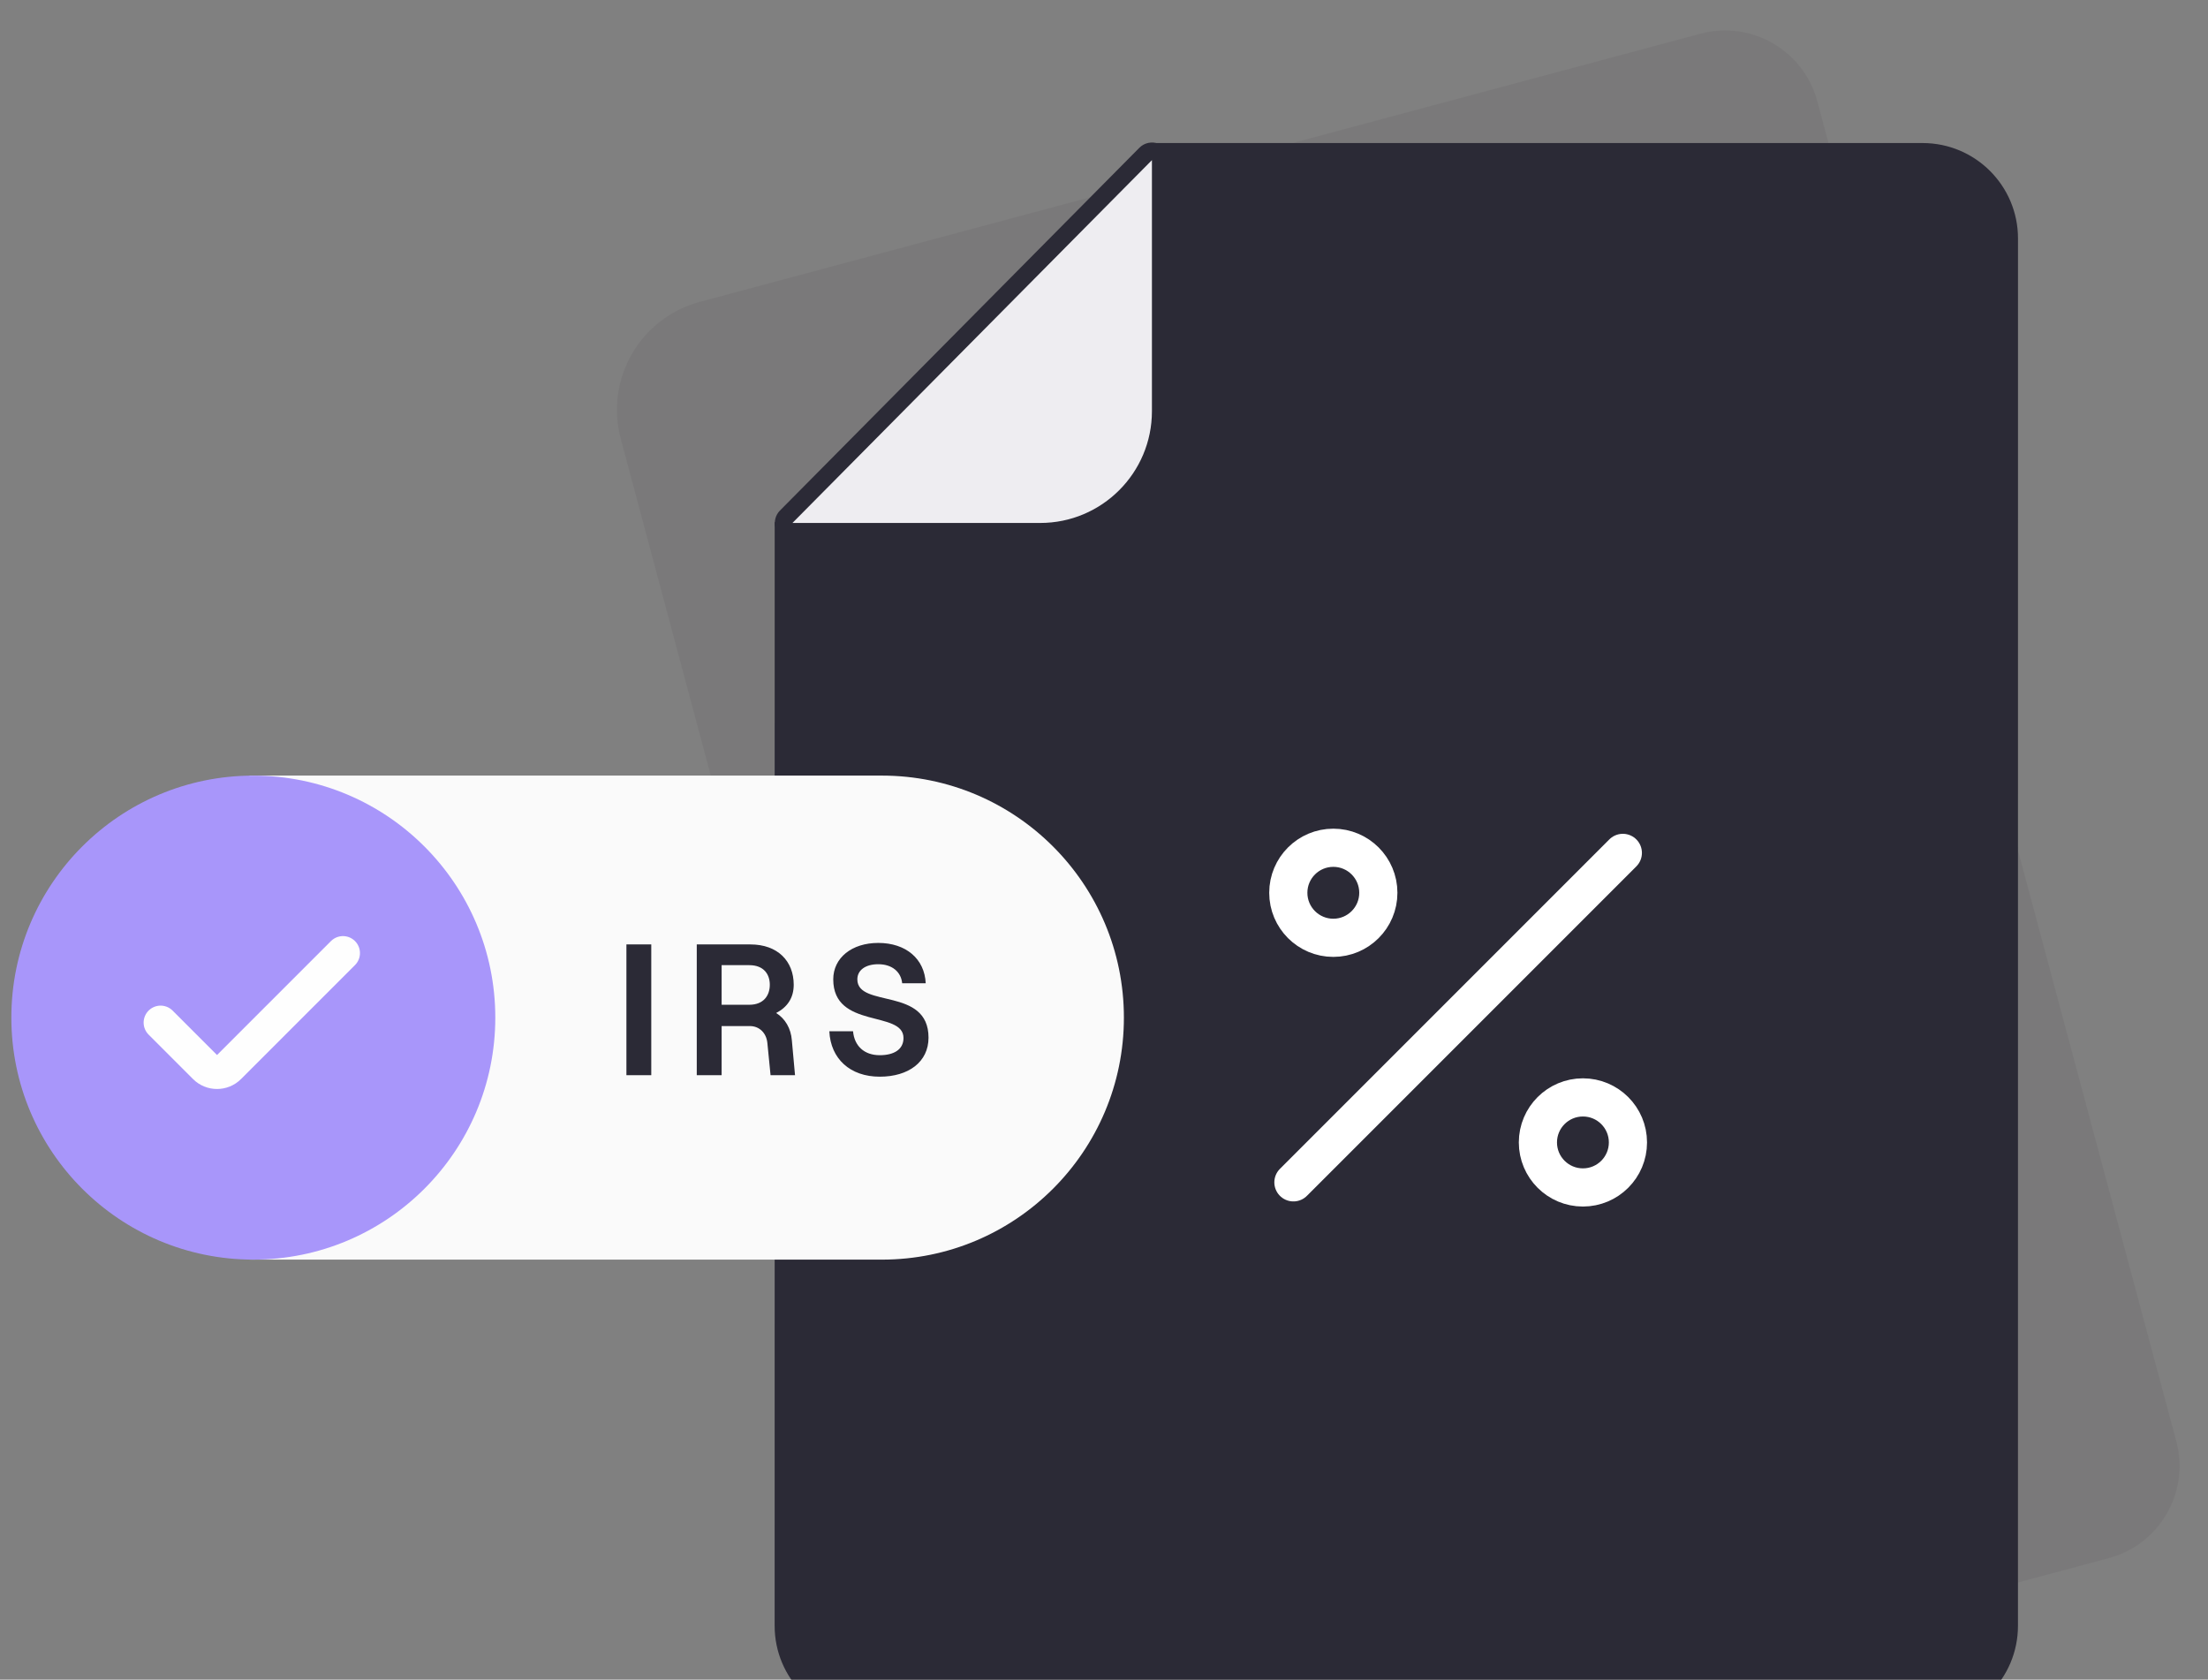
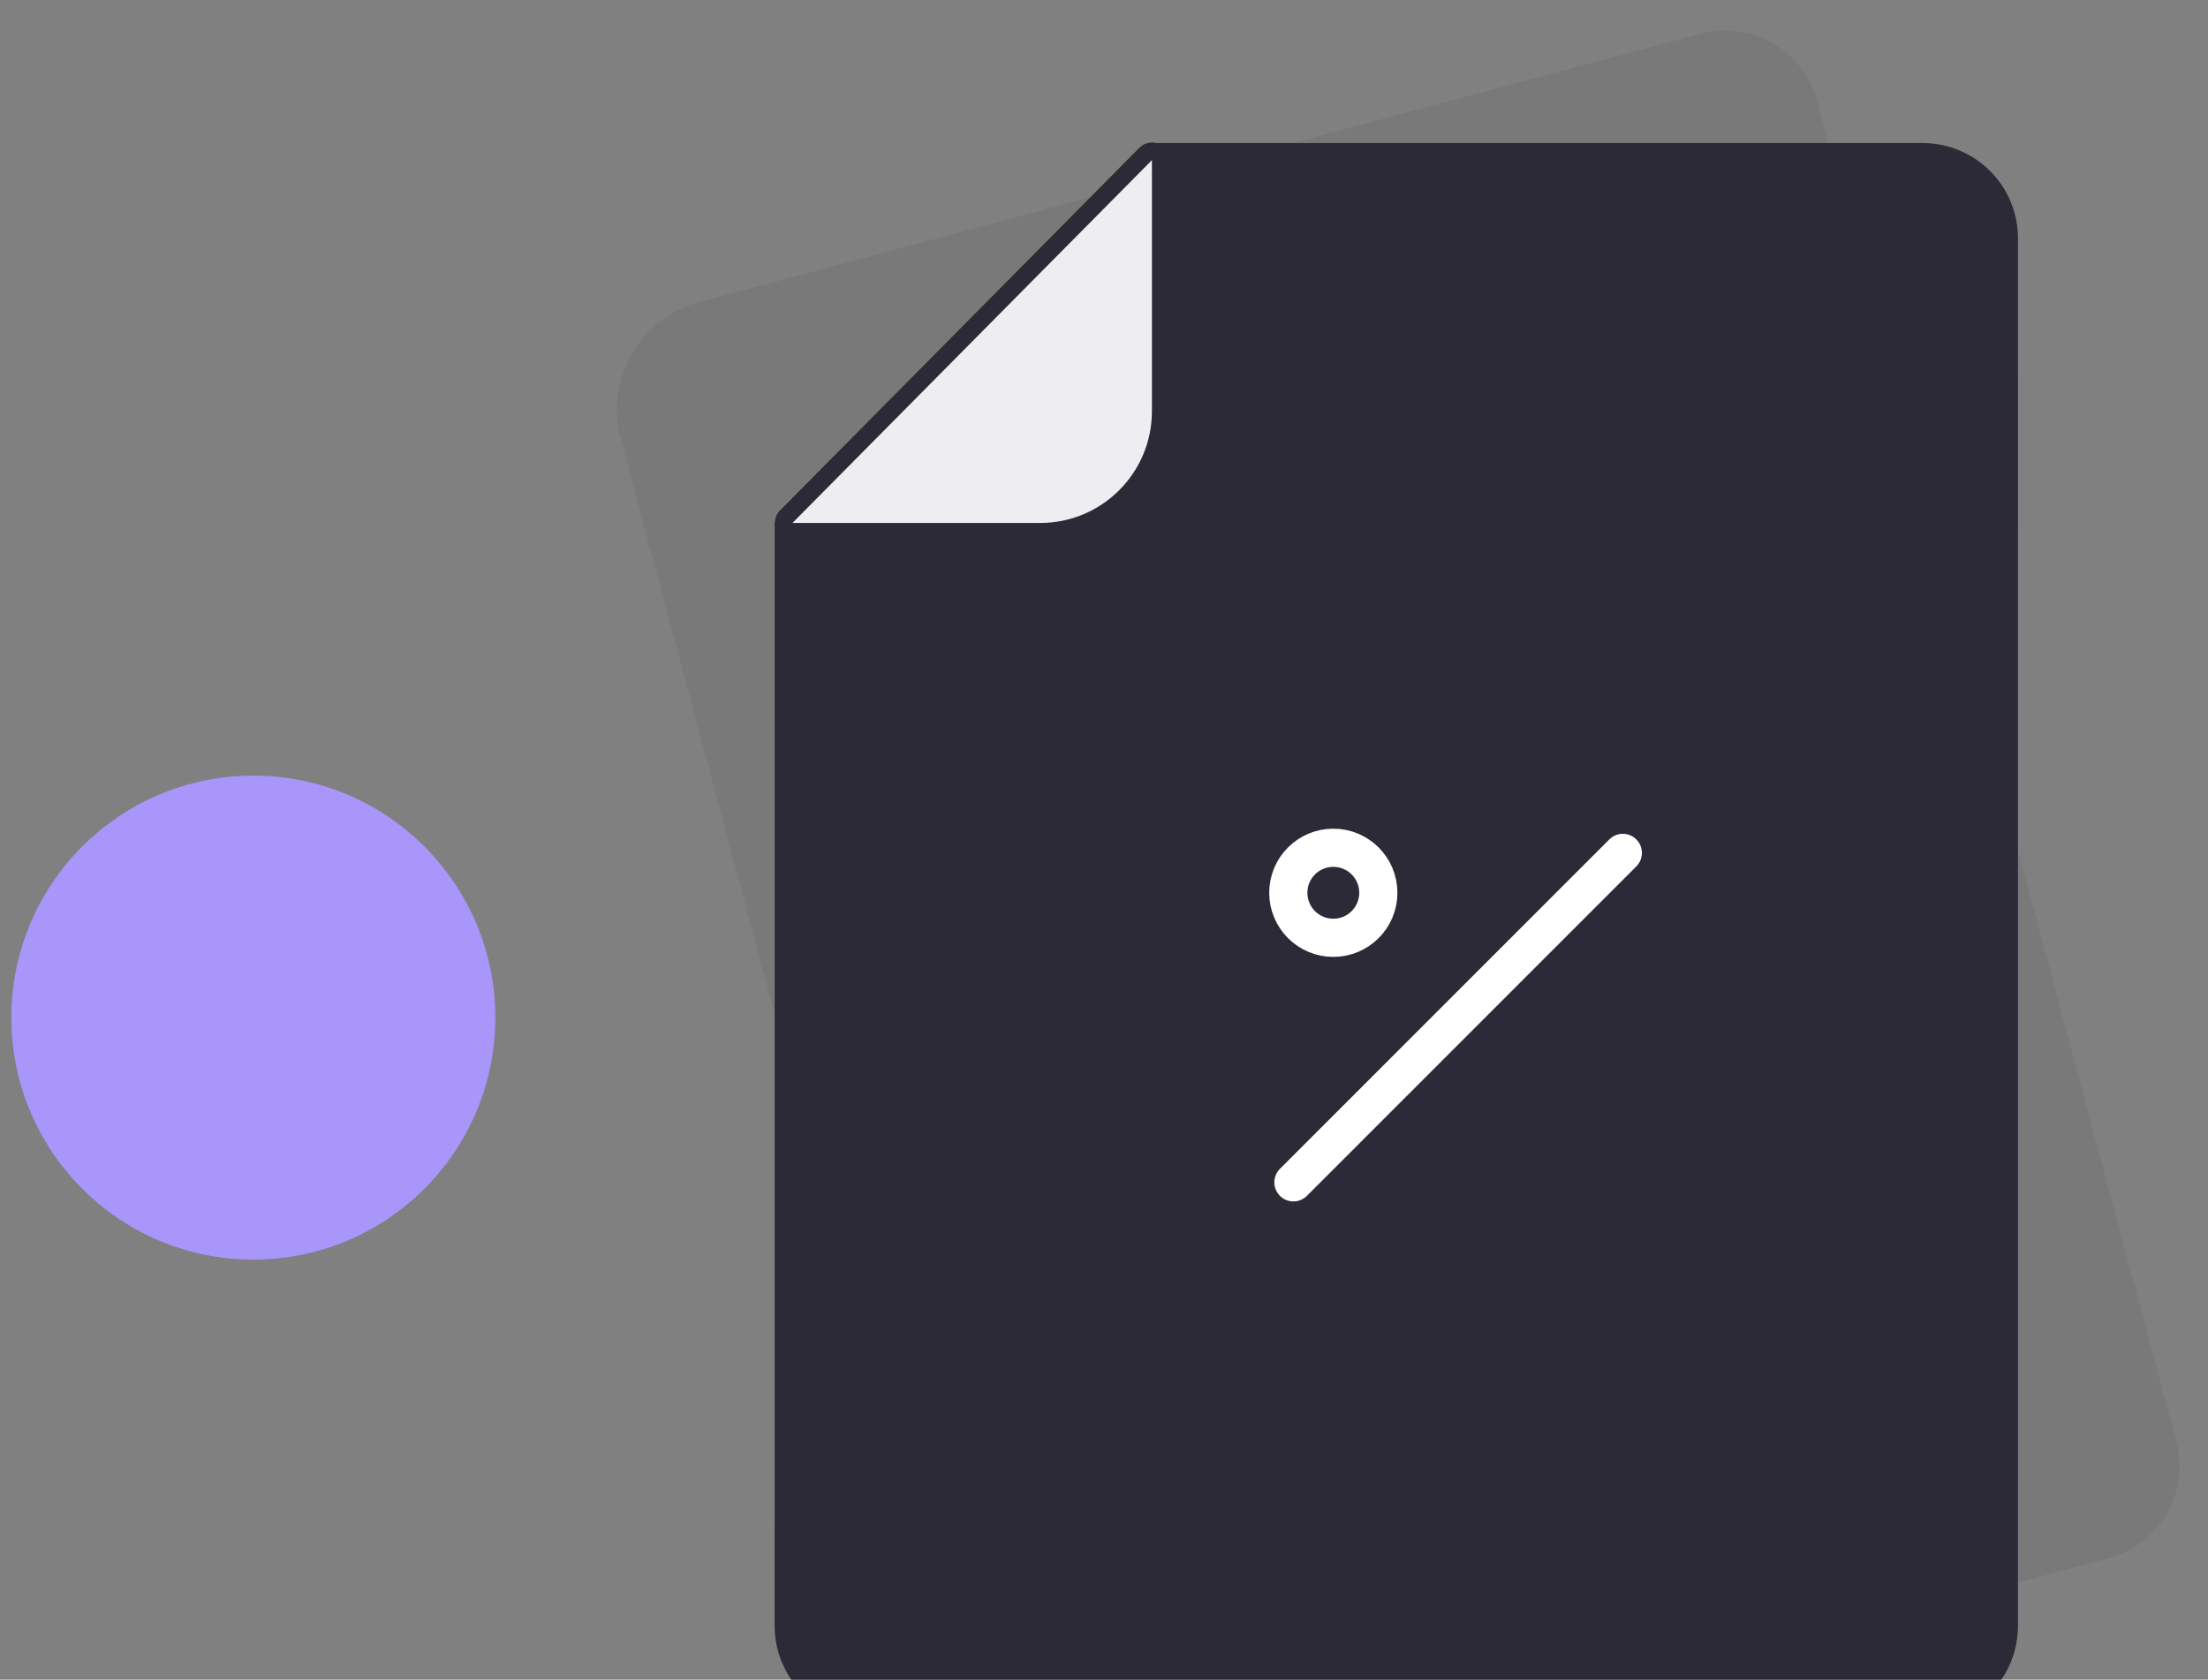
<svg xmlns="http://www.w3.org/2000/svg" width="188" height="143" viewBox="0 0 188 143" fill="none">
  <rect x="0" y="0" width="188" height="143" fill="#808080" stroke="none" />
  <path opacity="0.07" d="M58.731 59.349L83.046 150.104C84.207 154.438 88.662 157.01 92.996 155.849L179.556 132.655C183.89 131.494 186.462 127.039 185.3 122.706L154.733 8.616C153.572 4.282 149.117 1.71 144.783 2.871L81.58 19.806L59.583 25.7C54.509 27.06 51.496 32.273 52.852 37.348L58.731 59.349Z" fill="#2B2A36" />
  <path d="M65.96 44.46L65.957 138.415C65.957 142.902 69.595 146.54 74.081 146.54L163.695 146.54C168.182 146.54 171.819 142.903 171.819 138.416L171.822 20.302C171.822 15.815 168.185 12.178 163.698 12.178L98.265 12.178L98.265 34.944C98.265 40.2 94.005 44.46 88.749 44.46L65.96 44.46Z" fill="#2B2A36" />
  <path d="M67.472 45.274L67.361 45.266C67.104 45.227 66.882 45.058 66.78 44.813C66.678 44.569 66.714 44.291 66.867 44.082L66.94 43.996L97.547 13.106C97.761 12.891 98.085 12.825 98.366 12.94C98.647 13.056 98.831 13.33 98.831 13.634L98.831 35.009C98.83 40.678 94.234 45.274 88.565 45.274L67.472 45.274Z" fill="#EEEDF1" stroke="#2B2A36" stroke-width="1.5" stroke-linejoin="round" />
  <circle cx="113.525" cy="76.009" r="3.833" transform="rotate(-180 113.525 76.009)" stroke="white" stroke-width="3.25" />
-   <circle cx="134.778" cy="97.263" r="3.833" transform="rotate(-180 134.778 97.263)" stroke="white" stroke-width="3.25" />
  <path d="M138.176 72.613L110.128 100.661" stroke="white" stroke-width="3.25" stroke-linecap="round" />
-   <path d="M21.242 66.032H75.089C86.469 66.032 95.694 75.257 95.694 86.637C95.694 98.016 86.469 107.241 75.089 107.241H21.242V66.032Z" fill="#FAFAFA" />
-   <path d="M53.336 91.539V80.406H55.452V91.539H53.336ZM67.422 88.565L67.692 91.539H65.609L65.338 88.803C65.259 87.96 64.67 87.356 63.843 87.356H61.442V91.539H59.326V80.406H63.891C66.213 80.406 67.581 81.821 67.581 83.841C67.581 84.986 67.008 85.766 66.086 86.243C66.849 86.72 67.342 87.547 67.422 88.565ZM61.442 82.171V85.543H63.796C65.036 85.543 65.545 84.732 65.545 83.841C65.545 82.95 65.036 82.171 63.796 82.171H61.442ZM74.908 91.666C72.379 91.666 70.725 90.139 70.613 87.801H72.633C72.745 89.042 73.572 89.837 74.908 89.837C76.1 89.837 76.928 89.36 76.928 88.374C76.928 85.988 70.947 87.642 70.947 83.38C70.947 81.551 72.522 80.278 74.78 80.278C77.134 80.278 78.725 81.63 78.82 83.714H76.816C76.721 82.743 75.957 82.091 74.78 82.091C73.683 82.091 72.999 82.6 72.999 83.38C72.999 85.845 79.059 84 79.059 88.342C79.059 90.41 77.357 91.666 74.908 91.666Z" fill="#2B2A36" />
  <path d="M0.966 86.637C0.966 75.258 10.191 66.033 21.569 66.033C32.948 66.033 42.172 75.258 42.172 86.637C42.172 98.015 32.948 107.24 21.569 107.24C10.191 107.24 0.966 98.015 0.966 86.637Z" fill="#A896FA" />
-   <path d="M13.675 87.062L17.456 90.844C18.021 91.409 18.937 91.409 19.501 90.844L29.203 81.143" stroke="#FEFEFE" stroke-width="2.892" stroke-linecap="round" />
</svg>